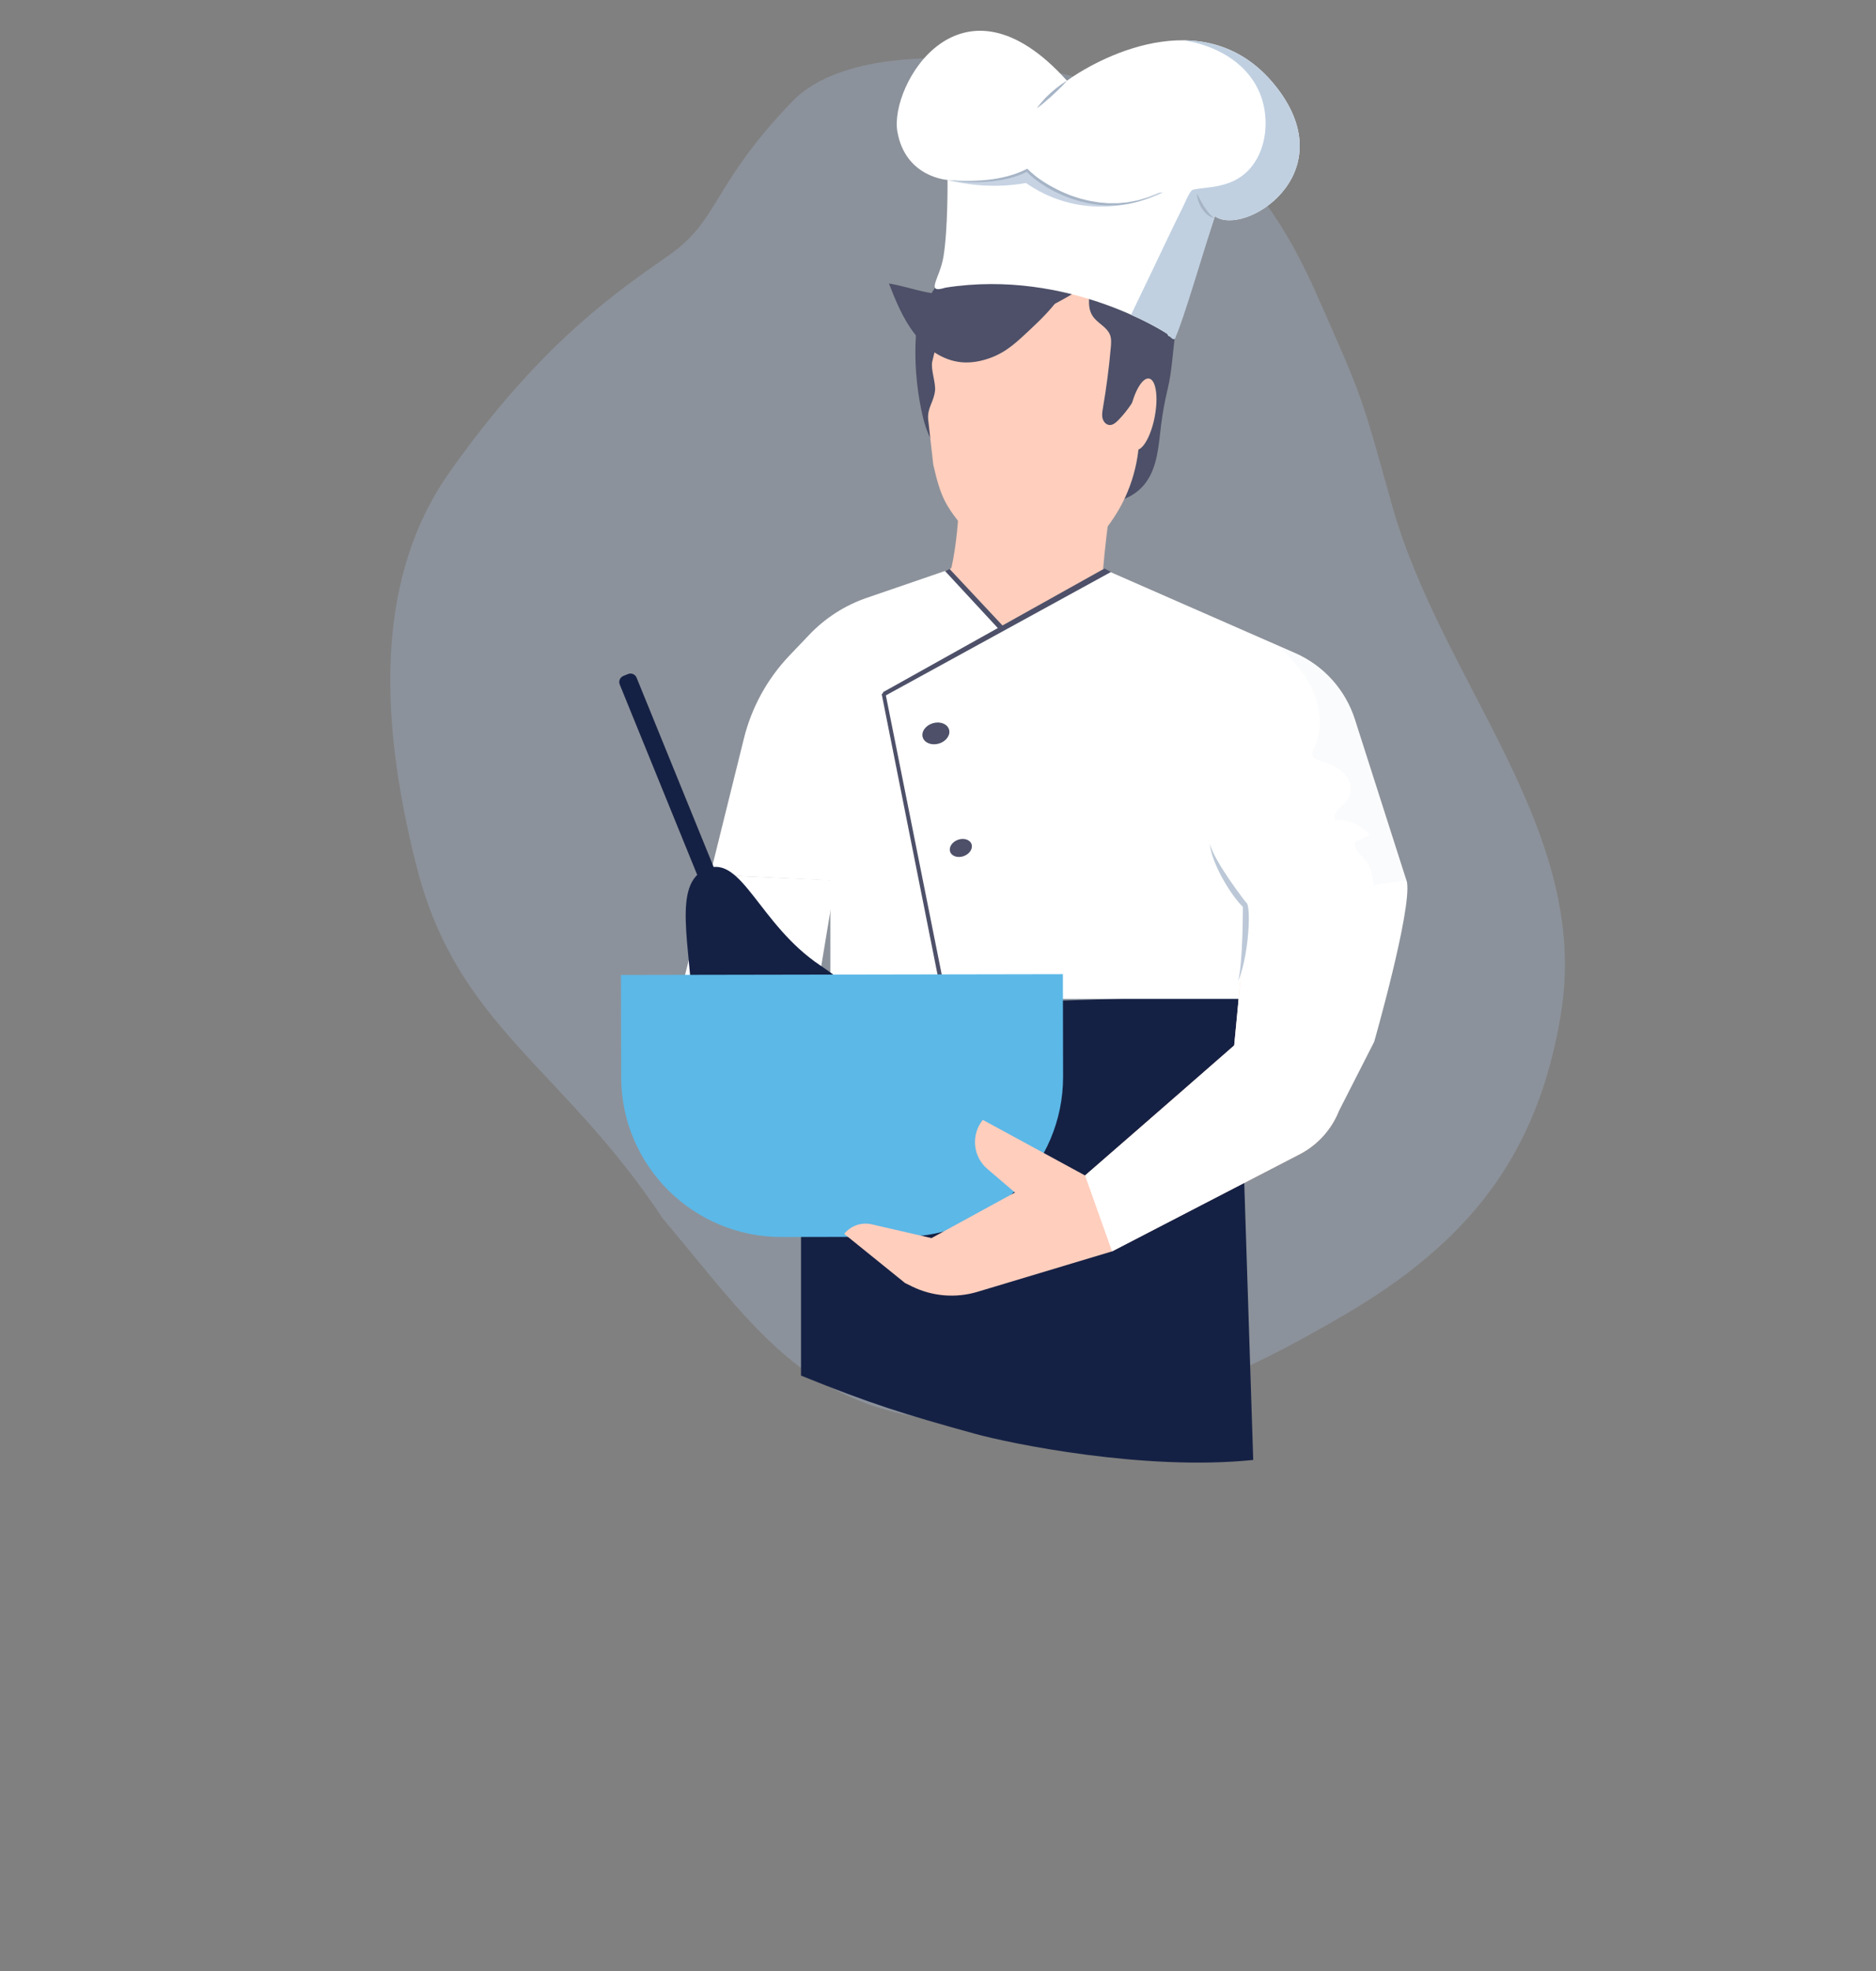
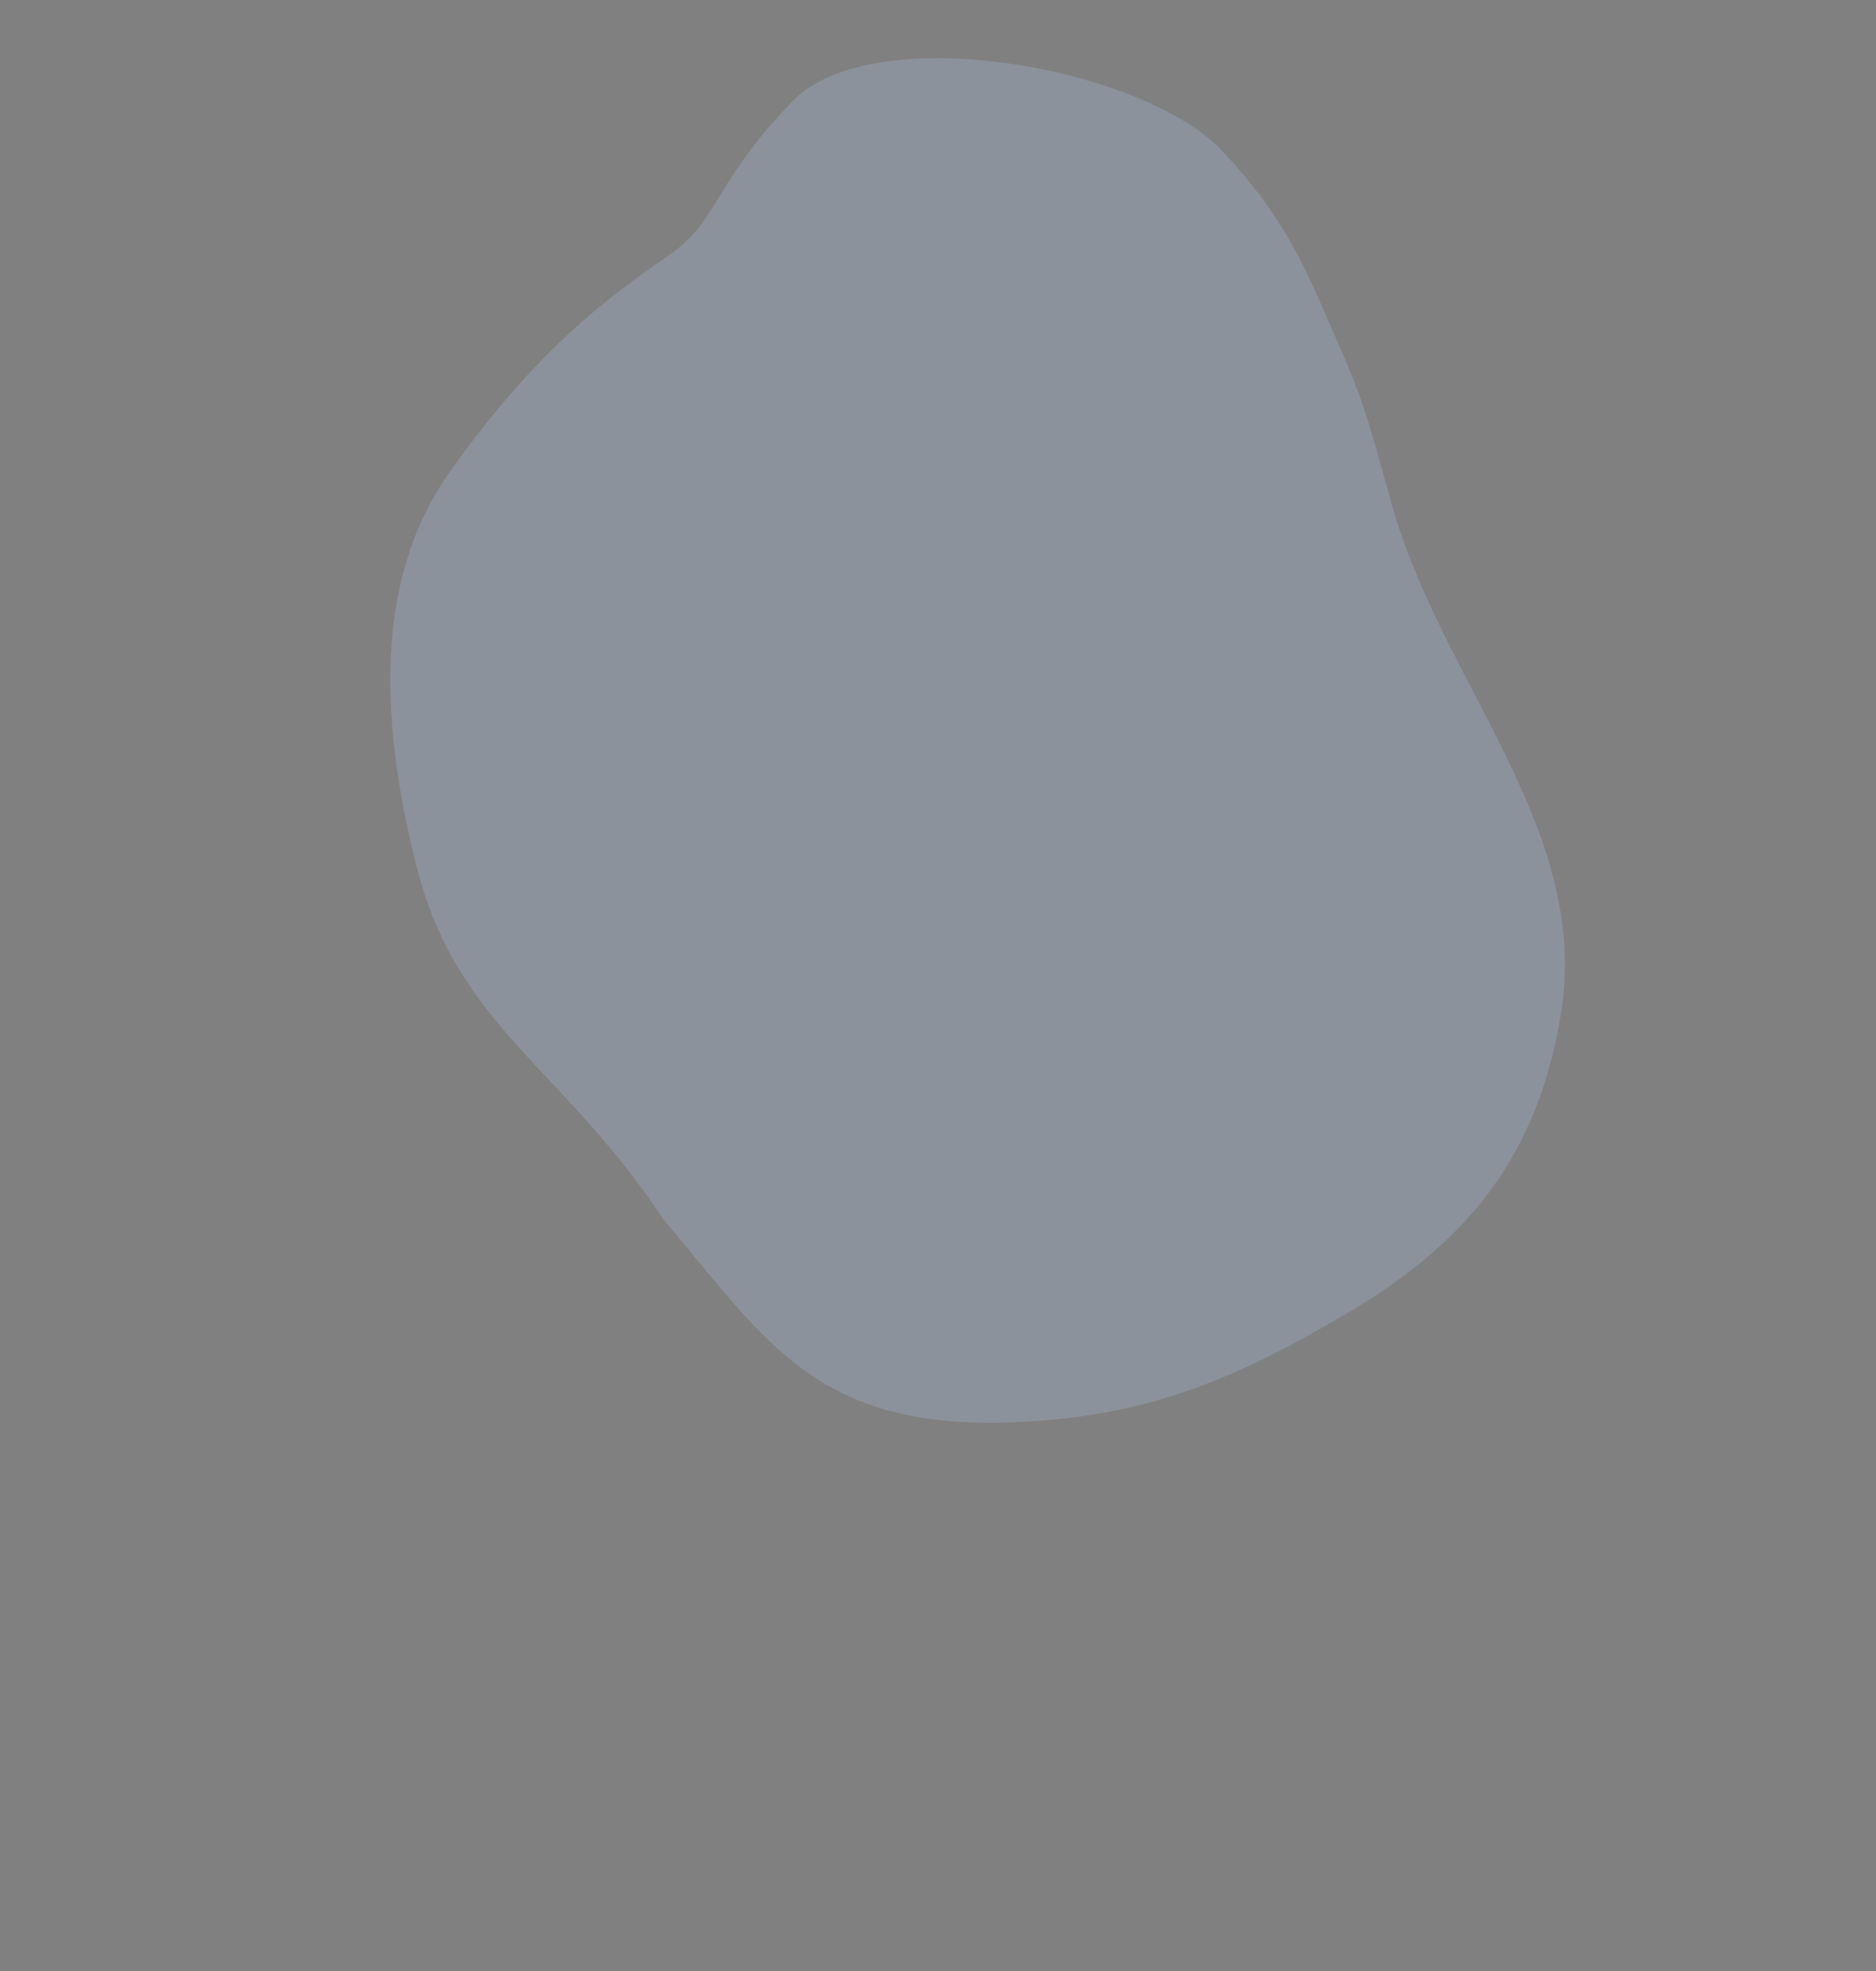
<svg xmlns="http://www.w3.org/2000/svg" width="200" height="210" viewBox="0 0 200 210" fill="none">
  <rect x="0" y="0" width="200" height="210" fill="#808080" stroke="none" />
  <g clip-path="url(#clip0_2321_14643)">
    <path opacity="0.5" d="M148.378 53.733C153.688 72.749 169.582 88.311 166.425 107.925C163.947 123.326 156.315 132.514 143.233 140.15C132.233 146.572 123.125 150.721 109.223 151.484C87.226 152.691 81.959 143.226 70.643 129.809C60.016 113.731 48.766 109.386 44.429 92.389C40.091 75.392 40.368 60.977 47.959 50.255C57.816 36.333 66.049 30.893 71.379 27.147C76.71 23.4 75.911 19.68 84.475 10.796C93.038 1.912 121.947 7.129 130.349 16.128C135.135 21.254 137.789 25.539 140.379 31.384C145.298 42.483 145.101 41.992 148.378 53.733Z" fill="#98A5B7" fillOpacity="0.15" />
    <g clip-path="url(#clip1_2321_14643)">
      <path d="M75.713 93.192L72.597 105.614H87.107L89.069 93.803L75.713 93.192Z" fill="white" />
      <path d="M85.397 146.562C92.861 149.587 96.34 150.658 103.881 152.746C107.691 153.802 121.965 156.751 133.606 155.55L132 106L85.397 107.5L85.397 146.562Z" fill="#152144" />
      <path d="M112.16 53.349C114.062 53.562 116.029 53.589 117.927 53.551C119.561 53.518 121.196 52.735 122.166 51.402C123.405 49.7 123.517 47.461 123.774 45.37C123.937 44.048 124.174 42.735 124.486 41.44C124.966 39.447 125.014 37.419 125.321 35.422C125.598 33.62 125.297 31.406 124.122 29.954C123.607 29.318 122.931 28.833 122.233 28.405C120.734 27.485 119.087 26.786 117.737 25.656C117.032 25.066 116.405 24.356 115.582 23.946C114.503 23.408 113.22 23.457 112.043 23.721C110.867 23.985 109.742 24.45 108.567 24.715C107.602 24.933 106.56 25.037 105.779 25.642C105.374 25.956 105.051 26.402 104.567 26.6C104.102 26.79 103.568 26.704 103.112 26.941C102.203 27.412 101.364 28.46 100.728 29.24C99.328 30.959 97.793 33.503 97.644 35.774C97.472 38.385 97.696 41.164 98.231 43.729C98.468 44.864 98.782 45.998 99.355 47.005C99.99 48.122 100.56 48.911 100.701 50.206C100.766 50.808 100.695 50.832 101.27 51.155C101.88 51.497 102.642 51.644 103.315 51.804C106.228 52.499 109.184 53.015 112.16 53.349Z" fill="#4D5068" />
      <path d="M117.604 60.61L138.075 69.579C141.114 70.91 143.435 73.485 144.447 76.648L149.938 93.803L132.856 97V106.429H88.525V93.803L75.713 93.192L79.306 78.689C80.128 75.367 81.803 72.319 84.163 69.844L86.289 67.617C87.985 65.838 90.084 64.494 92.407 63.697L101.404 60.61H117.604Z" fill="white" />
      <path d="M120.587 43.254C120.587 43.254 118.485 50.361 117.604 60.61L117.223 61.25C114.77 65.376 109.932 66.59 106.361 64.716C105.34 63.952 104.786 63.61 103.98 62.843C103.23 62.131 102.279 61.651 101.403 60.61C101.403 60.61 102.925 54.459 101.893 46.912L120.587 43.254Z" fill="#FFCEBD" />
      <path d="M121.468 40.921V46.1C121.468 49.575 120.366 52.959 118.322 55.767L116.618 58.107C115.193 60.064 112.92 61.221 110.502 61.221C108.298 61.221 106.203 60.259 104.765 58.585L103.113 56.662C100.77 53.937 100.286 52.955 99.494 49.496L98.949 44.658C98.86 43.408 99.559 42.834 99.686 41.598C99.768 40.799 99.214 39.331 99.384 38.547C99.836 36.465 100.595 34.45 101.647 32.572L103.166 29.861H116.181L120.018 35.921C120.965 37.416 121.468 39.15 121.468 40.921Z" fill="#FFCEBD" />
      <path d="M115.089 23.69C115.121 23.704 115.152 23.718 115.183 23.734C116.24 24.273 116.96 25.346 117.934 26C119.036 26.739 119.659 27.812 120.251 28.976C120.823 30.1 121.229 31.372 121.843 32.461C122.395 33.44 123.122 34.183 123.402 35.332C123.573 36.032 123.64 36.859 123.425 37.557C123.214 38.238 122.692 38.735 122.433 39.428C121.7 41.392 120.655 43.321 119.167 44.821C118.92 45.07 118.609 45.315 118.26 45.282C117.902 45.248 117.629 44.918 117.543 44.569C117.458 44.219 117.519 43.853 117.579 43.498C117.953 41.329 118.228 39.216 118.423 37.005C118.462 36.562 118.498 36.1 118.34 35.684C118.048 34.911 117.194 34.528 116.659 33.899C116.129 33.276 116.08 32.599 116.101 31.824C116.111 31.463 116.33 30.437 115.818 30.342C115.414 30.266 114.868 30.957 114.57 31.16C114.136 31.457 113.667 31.702 113.211 31.962C111.642 32.859 110.059 33.387 108.354 33.881C106.573 34.397 105.05 34.902 103.149 34.674C102.103 34.548 101.064 34.247 100.173 33.681C98.482 32.608 102.659 31.432 102.279 29.463C101.9 27.494 105.495 25.158 105.68 23.162C107.723 24.632 101.605 25.008 104.116 25.103C105.338 25.149 106.407 24.881 107.583 24.699C108.981 24.482 110.346 24.582 111.743 24.203C112.781 23.921 114.04 23.233 115.089 23.69Z" fill="#4D5068" />
      <path d="M111.282 22.939C111.317 22.937 111.352 22.936 111.387 22.936C112.572 22.939 113.698 23.572 114.862 23.715C116.178 23.877 117.218 24.554 118.27 25.324C119.287 26.069 120.223 27.021 121.261 27.716C122.195 28.341 123.178 28.675 123.946 29.575C124.414 30.122 124.846 30.829 124.968 31.55C125.087 32.252 124.845 32.932 124.926 33.667C125.156 35.752 125.092 37.944 124.44 39.956C124.332 40.29 124.165 40.649 123.838 40.777C123.504 40.908 123.111 40.737 122.878 40.464C122.644 40.191 122.533 39.836 122.427 39.492C121.784 37.387 121.077 35.378 120.255 33.317C120.09 32.903 119.915 32.475 119.587 32.174C118.978 31.617 118.043 31.66 117.282 31.341C116.528 31.024 116.18 30.442 115.849 29.741C115.696 29.415 115.429 28.4 114.929 28.546C114.535 28.661 114.359 29.524 114.184 29.84C113.93 30.301 113.622 30.731 113.332 31.17C112.336 32.679 111.161 33.865 109.862 35.076C108.505 36.341 107.373 37.48 105.574 38.135C104.583 38.495 103.52 38.695 102.471 38.593C100.478 38.399 98.714 37.125 97.489 35.539C96.263 33.954 95.498 32.068 94.765 30.202C97.25 30.592 100.331 32.034 102.614 30.985C103.726 30.474 104.071 27.923 105.038 27.229C106.188 26.404 107.451 25.877 108.527 24.907C109.327 24.187 110.141 23.005 111.282 22.939Z" fill="#4D5068" />
      <path d="M120.467 43.883C120.07 45.981 120.339 47.795 121.068 47.934C121.797 48.072 122.71 46.483 123.108 44.385C123.505 42.286 123.237 40.472 122.508 40.334C121.779 40.195 120.865 41.784 120.467 43.883Z" fill="#FFCEBD" />
      <path opacity="0.27" d="M132.892 96.223C133.572 98.608 129.32 93.158 128.98 89.922C129.548 91.966 132.892 96.223 132.892 96.223Z" fill="#08346E" />
      <rect width="10.366" height="2.961" transform="matrix(0.678 0.735 -0.734 0.679 103.393 58.689)" fill="#FFCEBD" />
-       <path d="M101.233 60.62L108.29 68.152L107.884 68.544L100.755 60.847L101.233 60.62Z" fill="#4D5068" />
      <path d="M95.272 73.165L117.565 60.97L126.563 105.238C126.563 105.238 119.423 104.913 114.765 105.037C110.107 105.16 102.525 105.058 102.525 105.058L95.272 73.165Z" fill="white" />
      <path d="M94.12 73.758L117.748 60.571L118.447 60.938L94.336 74.147L94.12 73.758Z" fill="#4D5068" />
-       <path d="M100.903 108.626L94 73.967L94.349 73.625L101.339 108.539L100.903 108.626Z" fill="#4D5068" />
-       <ellipse rx="1.462" ry="1.13" transform="matrix(0.959 -0.282 0.281 0.96 99.774 78.14)" fill="#4D5068" />
      <ellipse rx="1.21" ry="0.923" transform="matrix(0.938 -0.347 0.347 0.938 102.435 90.344)" fill="#4D5068" />
      <path d="M66.07 72.932L76.157 97.702L77.954 96.972L67.867 72.202C67.721 71.843 67.31 71.669 66.95 71.816L66.457 72.016C66.097 72.162 65.924 72.573 66.07 72.932Z" fill="#152144" />
      <path d="M77.641 109.83C79.061 106.865 82.321 105.248 85.555 105.869C89.604 106.647 93.341 106.792 87.45 102.862C80.965 98.535 79.091 91.04 75.342 92.561C71.593 94.083 73.624 100.592 73.875 108.372C74.107 115.584 76.046 113.16 77.641 109.83Z" fill="#152144" />
      <path d="M113.314 103.794L66.202 103.879L66.224 114.784C66.24 124.192 73.911 131.815 83.342 131.798L96.278 131.775C105.709 131.759 113.352 124.107 113.335 114.7L113.314 103.794Z" fill="#5CB8E7" />
      <path d="M149.5 94.5L142.712 118.432C141.909 120.393 140.435 122.005 138.553 122.979L118.556 133.327L104.213 137.636C101.893 138.333 99.398 138.128 97.225 137.063L96.485 136.7L90 131.461C90.704 130.588 91.844 130.194 92.936 130.446L99.308 131.912L108.2 127.054L105.26 124.543C103.71 123.221 103.497 120.903 104.779 119.316L115.677 125.241L131.578 111.385L133 96.5L149.5 94.5Z" fill="#FFCEBD" />
      <path d="M146.5 111L142.711 118.432C141.909 120.393 140.434 122.005 138.552 122.979L118.555 133.327L115.677 125.241C121.838 119.926 131.577 111.385 131.577 111.385L133 96.5C133 96.5 149.5 91 150 94C150.5 97 146.5 111 146.5 111Z" fill="white" />
      <path d="M132.5 96.5C133.5 94.5 133.321 101.527 132 104.5C132.528 102.446 132.5 96.5 132.5 96.5Z" fill="#BCC8D8" />
      <g opacity="0.3">
        <path opacity="0.3" d="M144.446 76.648C143.434 73.485 141.113 70.91 138.075 69.579L136.217 68.765C137.712 70.173 139.12 71.733 139.963 73.607C140.808 75.484 141.024 77.73 140.14 79.589C139.986 79.913 139.799 80.293 139.971 80.607C140.096 80.834 140.364 80.933 140.609 81.013C141.547 81.321 142.518 81.651 143.226 82.339C143.934 83.027 144.29 84.185 143.77 85.025C143.26 85.848 141.986 86.465 142.335 87.369C143.713 87.271 145.122 87.884 145.991 88.959C145.473 89.218 144.955 89.476 144.437 89.734C144.276 90.429 144.984 90.973 145.449 91.512C146.117 92.286 146.333 93.266 146.444 94.297L149.937 93.803L144.446 76.648Z" fill="#CED6E5" />
      </g>
      <path d="M124.457 35.581C124.457 35.581 113.986 28.585 100.811 30.646C98.563 31.35 100.191 29.7 100.578 27.373C101.073 24.393 101.015 19.17 101.015 19.17C101.015 19.17 96.507 18.914 95.666 13.998C94.825 9.082 102.422 -3.995 113.748 8.599C117.784 5.712 129.084 0.153 136.179 9.415C143.273 18.677 132.56 25.272 129.515 23.031C128.04 27.662 125.763 33.657 124.907 35.622C124.634 36.126 124.457 35.581 124.457 35.581Z" fill="white" />
      <path d="M122.667 29.199C123.813 26.805 124.94 24.4 126.122 22.023C126.338 21.588 126.789 20.463 127.111 20.244C127.258 20.145 128.394 20.029 128.756 19.987C130.663 19.769 132.326 19.227 133.53 17.629C134.576 16.239 134.995 14.441 134.915 12.725C134.685 7.783 130.607 4.972 126.153 4.293C129.675 4.32 133.279 5.629 136.179 9.415C143.273 18.677 132.56 25.272 129.515 23.03C128.04 27.662 126.216 33.885 125.359 35.85C125.209 36.6 124.611 35.7 124.457 35.581C124.303 35.462 123.033 34.631 120.58 33.535C121.28 32.092 121.975 30.646 122.667 29.199Z" fill="#C0D0E1" />
      <path d="M123.977 20.513C123.977 20.513 116.572 24.482 109.368 19.496C106.091 20.107 102.859 19.664 101.015 19.17C101.015 19.17 106.005 19.948 109.49 18.146C111.516 20.244 117.706 23.627 123.573 20.527" fill="#C7D3E3" />
      <path d="M101.015 19.17C101.726 19.294 102.448 19.356 103.17 19.39C103.351 19.401 103.532 19.401 103.713 19.405C103.893 19.411 104.075 19.411 104.256 19.405C104.618 19.402 104.98 19.377 105.342 19.353L105.883 19.299C106.064 19.284 106.243 19.25 106.423 19.225C106.603 19.201 106.783 19.173 106.96 19.133C107.139 19.095 107.318 19.064 107.496 19.021L108.024 18.877C108.201 18.834 108.37 18.76 108.543 18.702C108.715 18.64 108.889 18.583 109.054 18.501L109.555 18.273L109.387 18.245C109.62 18.47 109.849 18.699 110.103 18.896C110.346 19.109 110.613 19.287 110.871 19.478C111.136 19.659 111.409 19.827 111.681 19.997C111.962 20.15 112.238 20.315 112.528 20.452C112.82 20.583 113.103 20.734 113.403 20.848C113.703 20.96 113.995 21.094 114.302 21.187C114.609 21.279 114.909 21.392 115.221 21.465C115.533 21.536 115.842 21.624 116.157 21.68C116.474 21.728 116.789 21.785 117.107 21.825L118.066 21.886C118.386 21.886 118.706 21.872 119.026 21.865C119.345 21.857 119.661 21.794 119.979 21.762C120.298 21.736 120.606 21.645 120.917 21.575L121.382 21.462L121.833 21.301C122.129 21.185 122.44 21.107 122.72 20.952L123.573 20.528L122.697 20.898C122.413 21.039 122.1 21.102 121.801 21.202L121.349 21.34L120.885 21.429C120.574 21.482 120.27 21.568 119.955 21.582C119.641 21.605 119.33 21.657 119.016 21.656C118.702 21.653 118.388 21.658 118.075 21.65L117.138 21.562L116.21 21.408C115.902 21.351 115.6 21.261 115.295 21.189C114.99 21.115 114.697 21 114.397 20.908C114.098 20.815 113.813 20.68 113.521 20.568C113.228 20.454 112.952 20.303 112.667 20.172C112.386 20.034 112.117 19.872 111.839 19.726C111.572 19.563 111.303 19.401 111.043 19.227C110.789 19.043 110.526 18.872 110.289 18.668C110.04 18.477 109.818 18.26 109.592 18.047L109.517 17.976L109.424 18.019L108.942 18.244C108.784 18.325 108.615 18.381 108.448 18.443C108.28 18.501 108.118 18.575 107.945 18.619L107.432 18.77C107.26 18.817 107.085 18.853 106.911 18.895C106.738 18.939 106.562 18.972 106.386 19.001C106.209 19.03 106.034 19.069 105.856 19.09L105.323 19.159C104.966 19.192 104.609 19.228 104.25 19.241C103.892 19.262 103.532 19.271 103.172 19.273C102.453 19.275 101.732 19.244 101.015 19.17Z" fill="#A6B4C6" />
      <path d="M113.748 8.599C113.748 8.599 113.504 8.729 113.171 8.969C113.003 9.087 112.811 9.23 112.61 9.389C112.409 9.547 112.207 9.731 112.002 9.911C111.803 10.098 111.599 10.279 111.423 10.466C111.248 10.655 111.09 10.835 110.959 10.993C110.693 11.307 110.539 11.535 110.539 11.535C110.539 11.535 110.771 11.381 111.087 11.122C111.246 10.994 111.427 10.84 111.615 10.67C111.707 10.583 111.814 10.505 111.912 10.414C112.012 10.326 112.113 10.236 112.215 10.147C112.414 9.963 112.611 9.776 112.794 9.599C112.979 9.425 113.147 9.257 113.288 9.108C113.571 8.812 113.748 8.599 113.748 8.599Z" fill="#A6B4C6" />
      <path d="M129.422 23.224C129.422 23.224 129.378 23.193 129.311 23.134C129.276 23.108 129.237 23.072 129.193 23.028C129.15 22.984 129.098 22.941 129.048 22.886C128.999 22.829 128.946 22.768 128.888 22.708C128.827 22.651 128.783 22.569 128.723 22.5C128.605 22.361 128.499 22.196 128.394 22.03C128.337 21.95 128.278 21.871 128.237 21.782C128.193 21.695 128.142 21.614 128.096 21.533C128.052 21.451 127.998 21.377 127.958 21.301C127.923 21.223 127.885 21.151 127.85 21.083C127.712 20.814 127.591 20.638 127.591 20.638C127.591 20.638 127.609 20.845 127.68 21.149C127.71 21.303 127.759 21.48 127.845 21.657C127.886 21.746 127.923 21.84 127.97 21.932C128.01 22.028 128.07 22.115 128.127 22.203C128.188 22.29 128.249 22.376 128.308 22.461C128.366 22.547 128.449 22.613 128.515 22.686C128.586 22.756 128.648 22.829 128.726 22.88C128.798 22.935 128.87 22.984 128.935 23.028C129 23.073 129.07 23.1 129.127 23.129C129.183 23.159 129.237 23.177 129.283 23.19C129.371 23.219 129.422 23.224 129.422 23.224Z" fill="#A6B4C6" />
    </g>
  </g>
  <defs>
    <clipPath id="clip0_2321_14643">
      <rect width="200" height="210" fill="white" />
    </clipPath>
    <clipPath id="clip1_2321_14643">
-       <rect width="100" height="156" fill="white" transform="translate(55)" />
-     </clipPath>
+       </clipPath>
  </defs>
</svg>